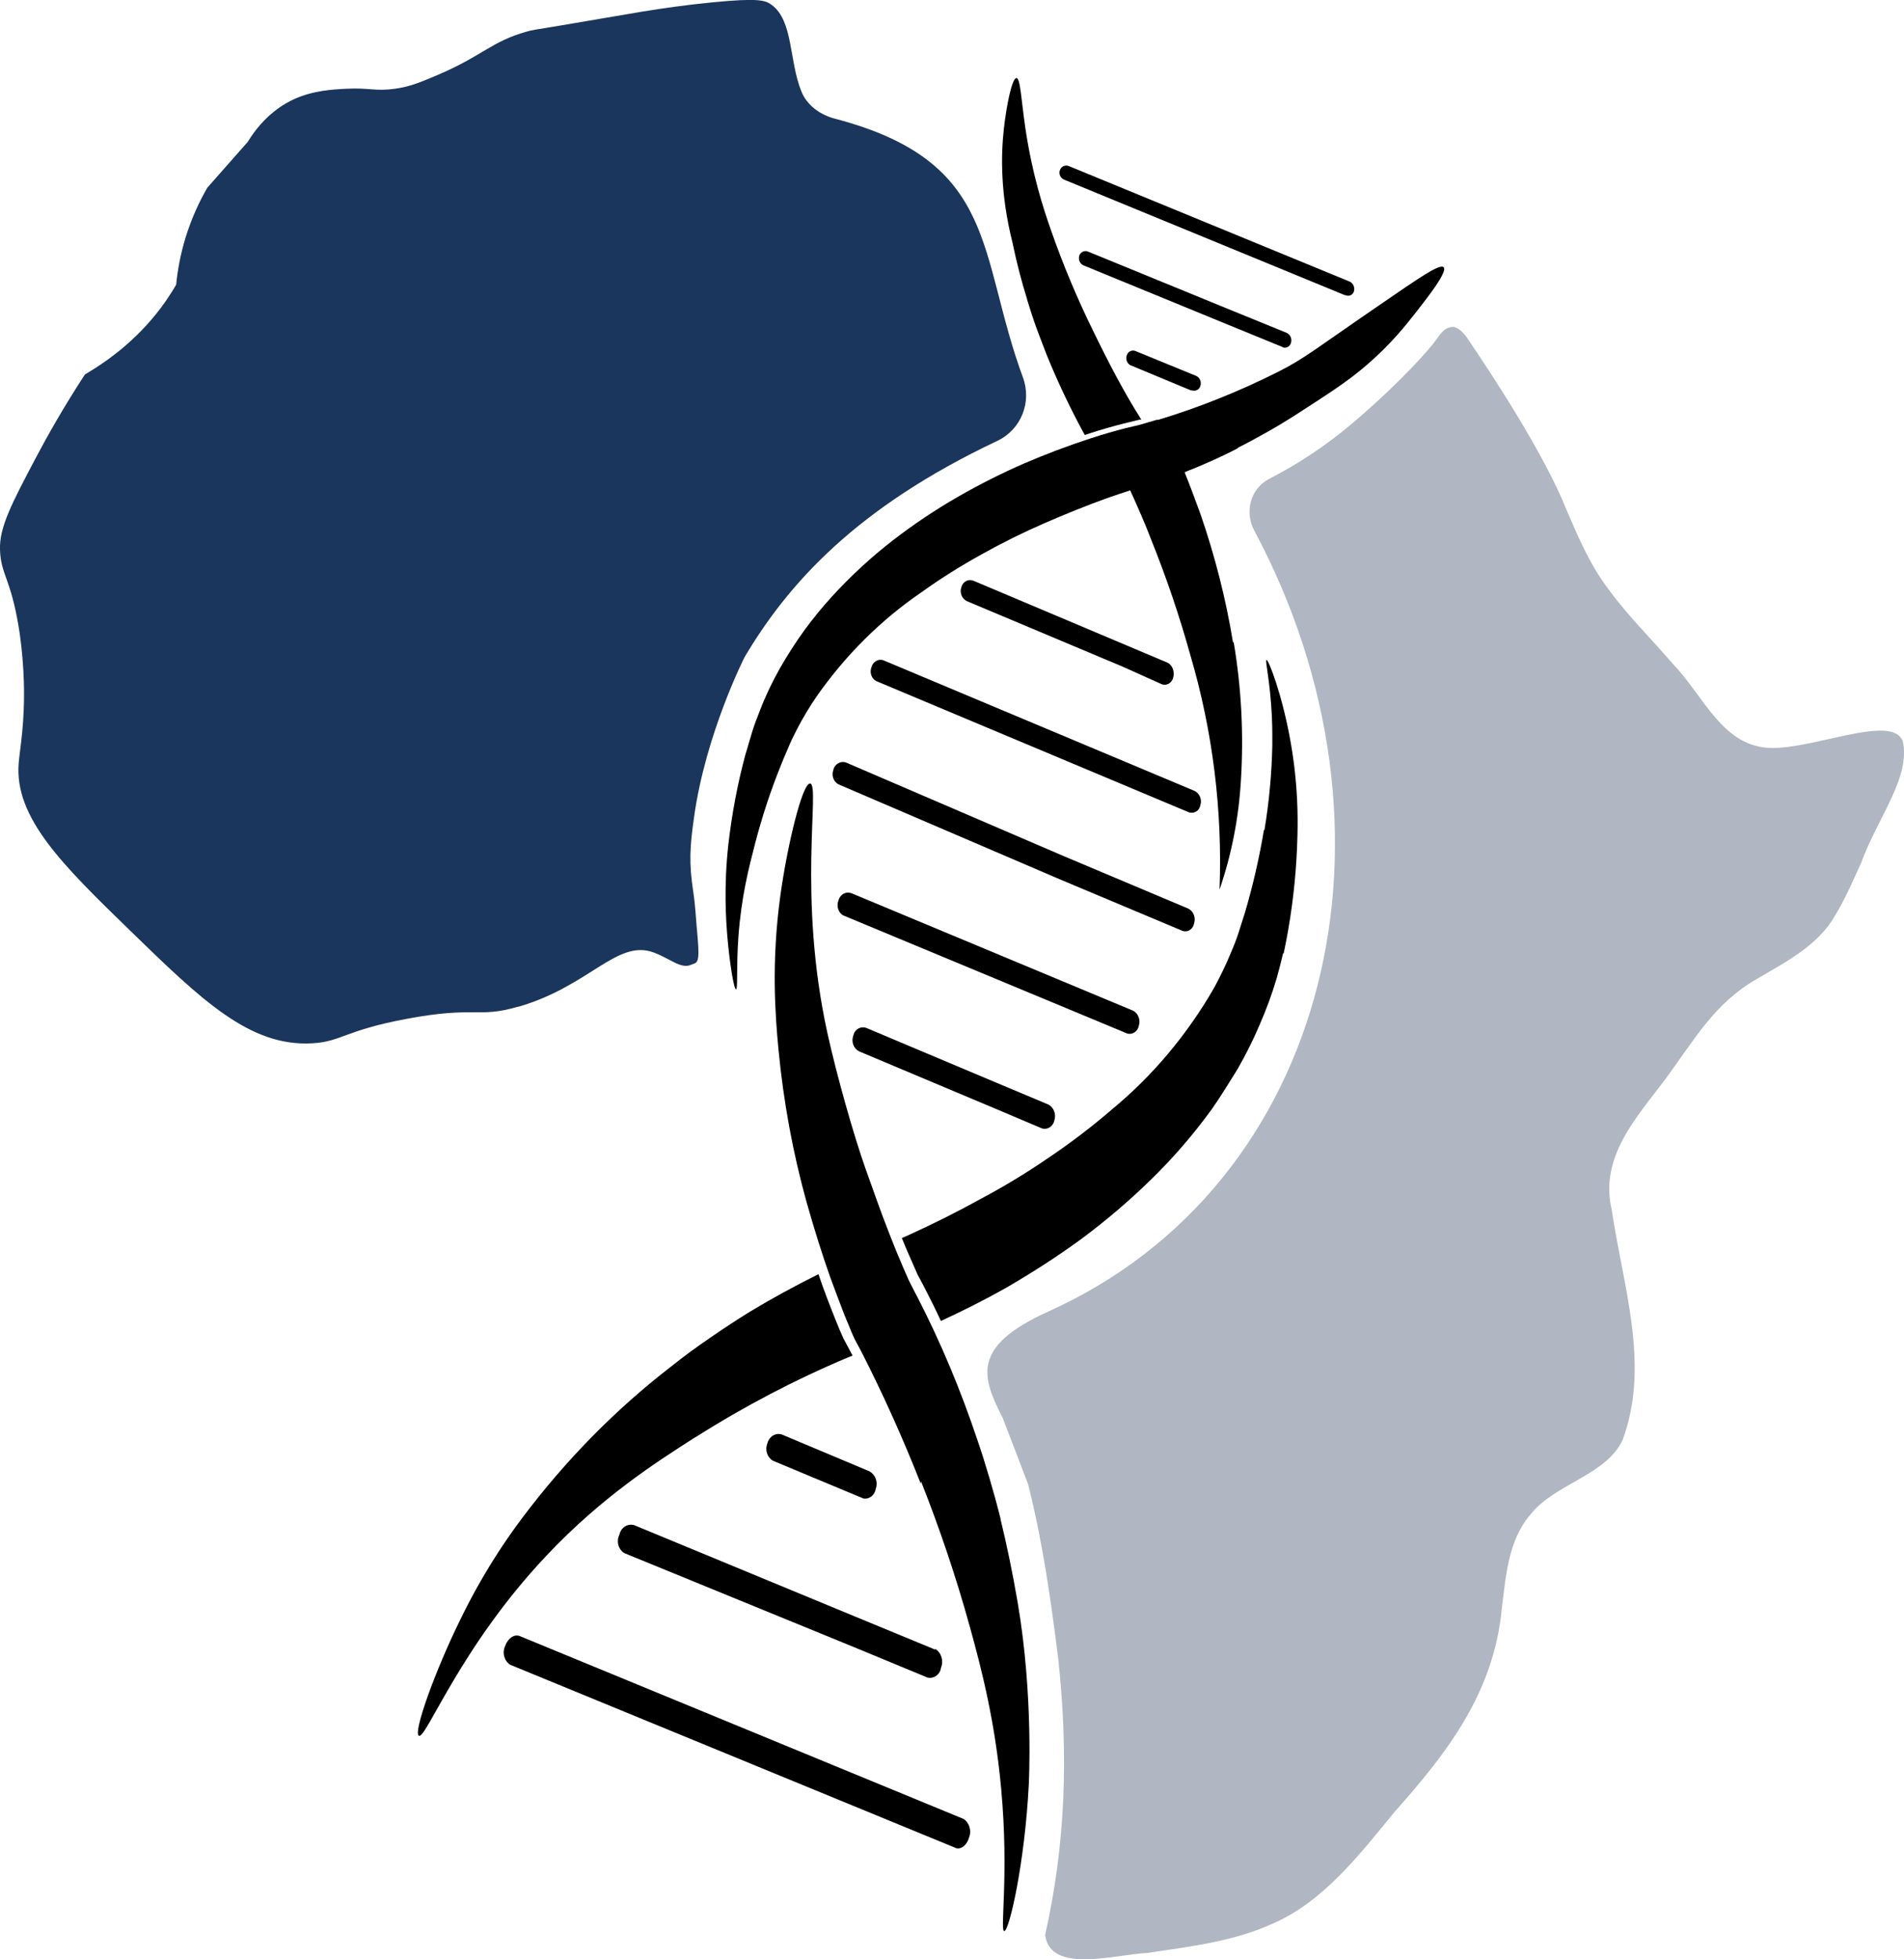
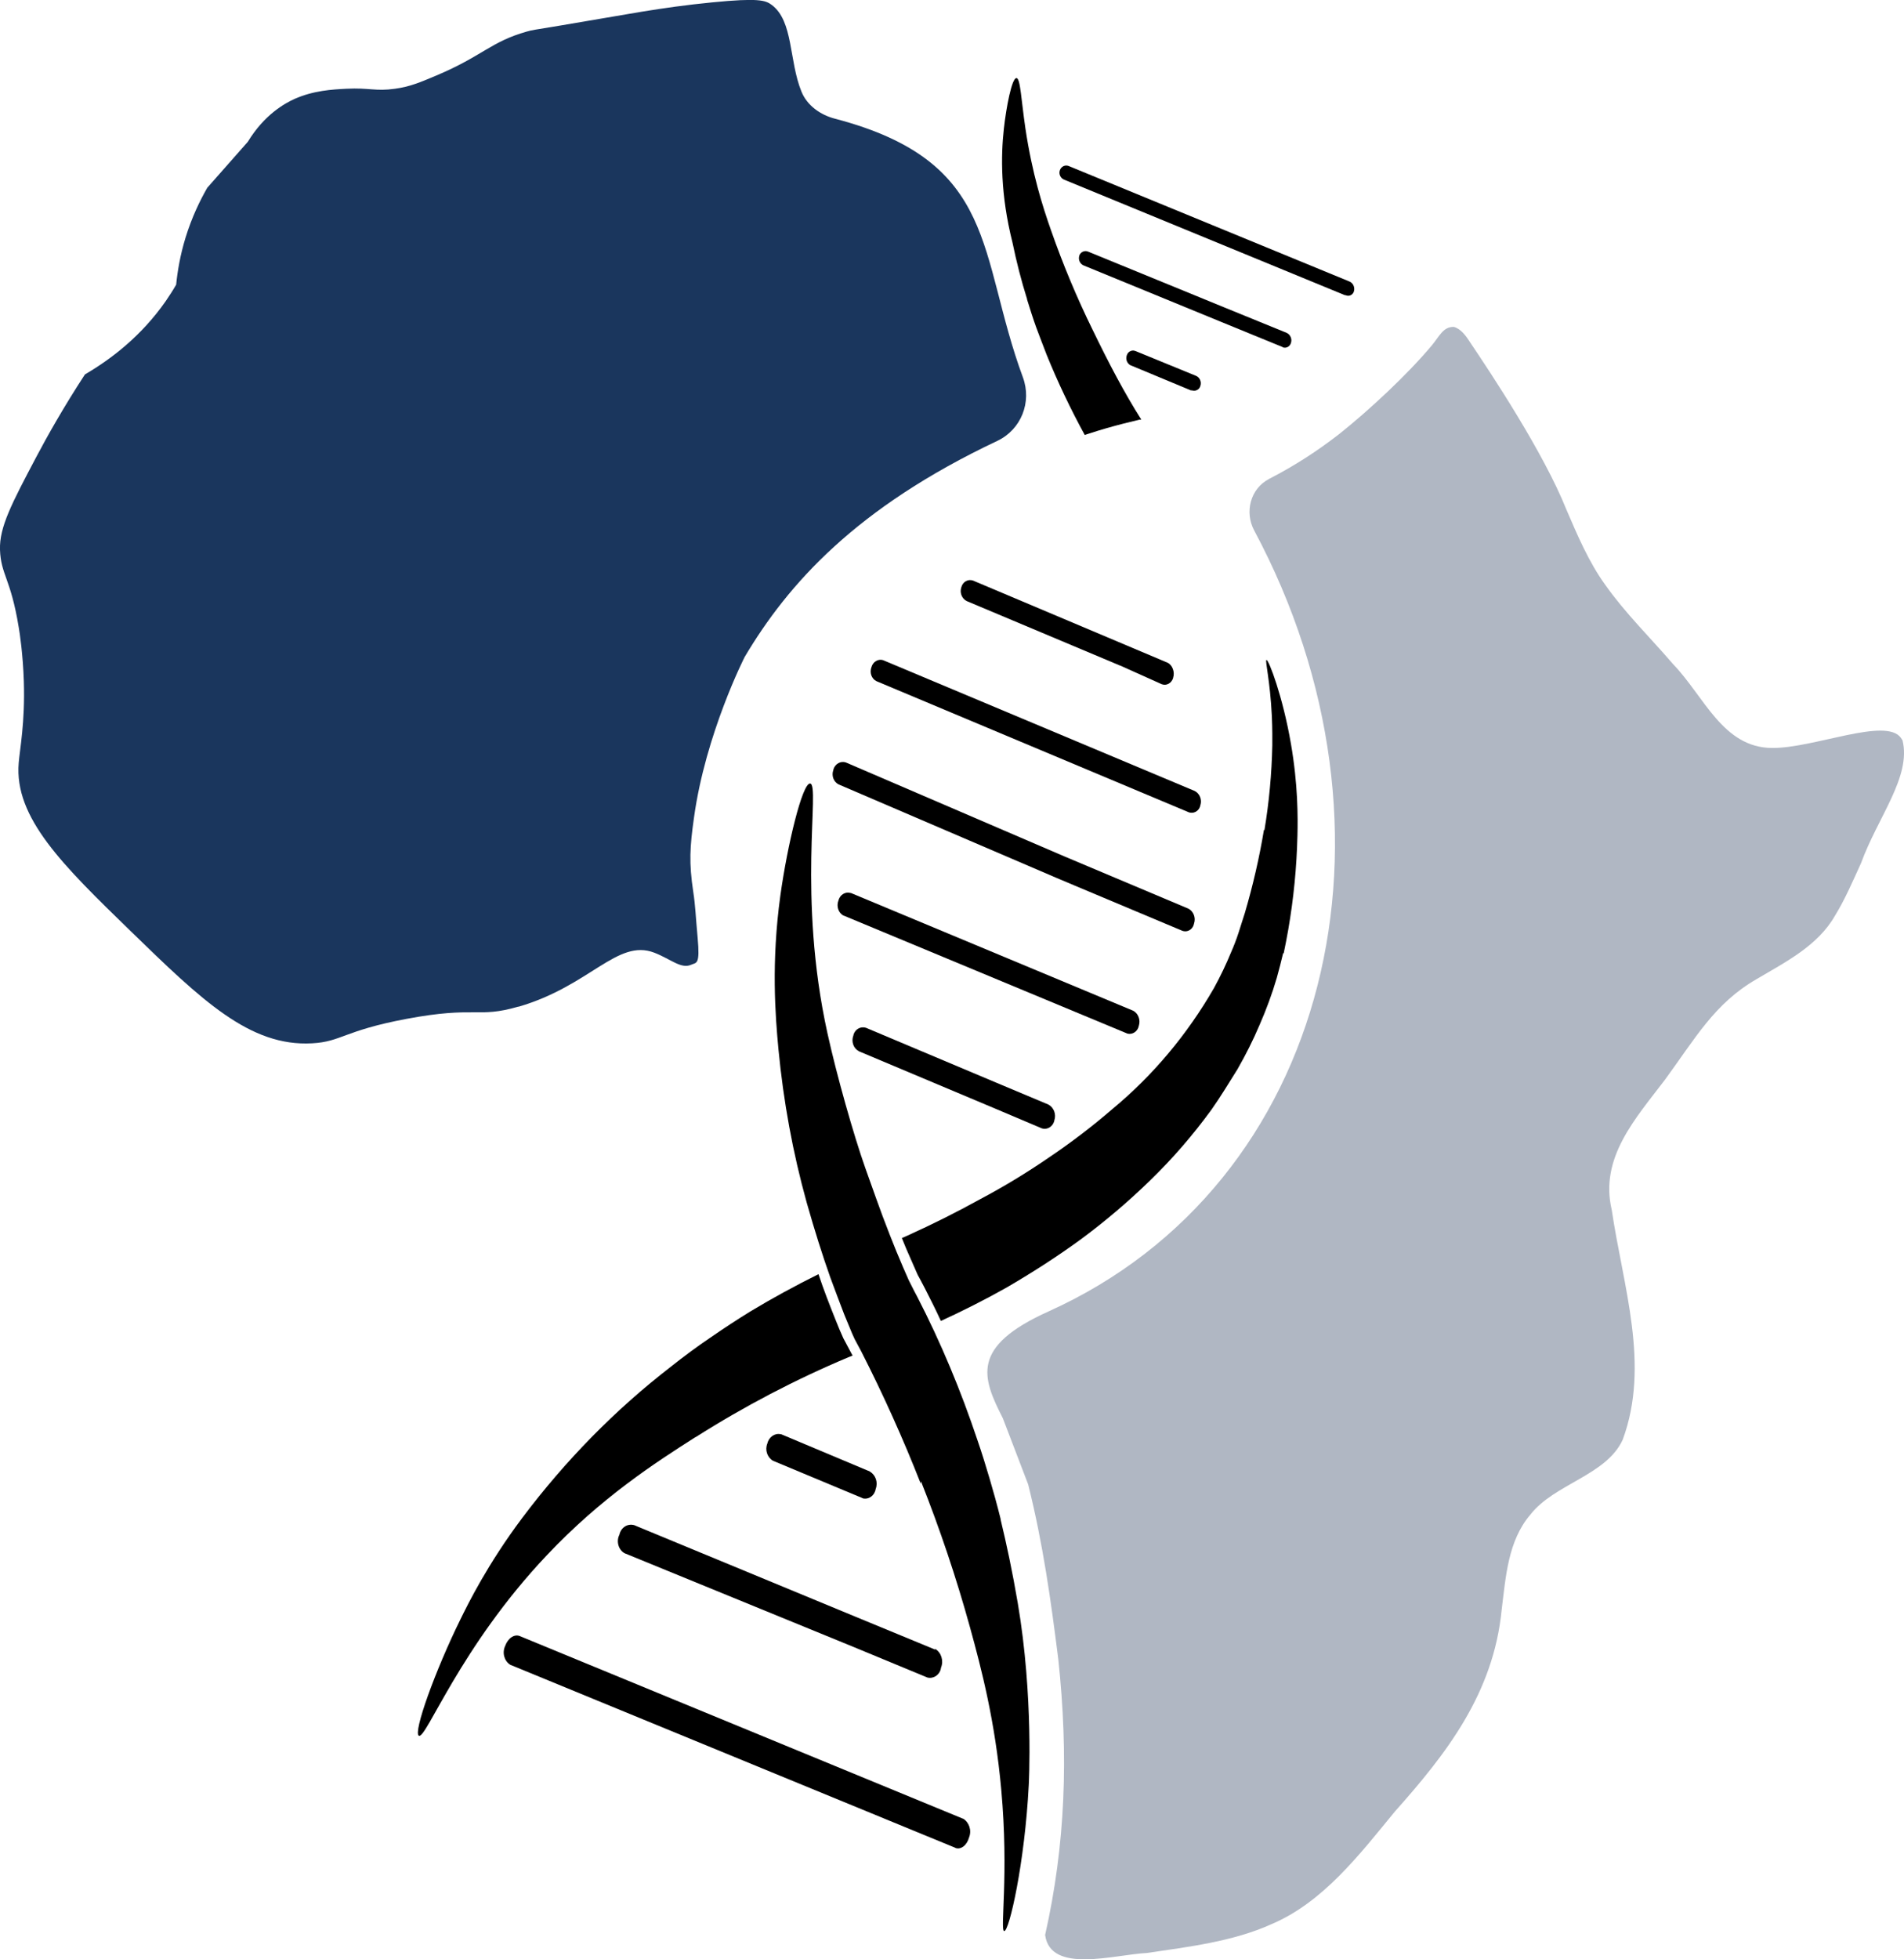
<svg xmlns="http://www.w3.org/2000/svg" id="Layer_2" data-name="Layer 2" viewBox="0 0 130.24 134">
  <defs>
    <style>
      .cls-1 {
        fill: #1a365d;
      }

      .cls-2 {
        fill: #b0b7c3;
      }
    </style>
  </defs>
  <g id="Layer_1-2" data-name="Layer 1">
    <g>
      <path d="M70.25,20.47c.22.71.42,1.34.63,1.92.21.58.47,1.23.72,1.89.76,1.87,1.63,3.7,2.6,5.47l.31-.1c.79-.26,1.57-.48,2.35-.68l1.1-.27h.11c-1.17-1.84-2.24-3.89-3.33-6.14-1.08-2.2-2.03-4.47-2.84-6.79-.58-1.64-1.3-3.91-1.76-7-.29-1.97-.34-3.42-.61-3.43-.32-.01-.7,2.01-.86,3.45-.21,1.87-.24,4.52.59,7.81.27,1.31.6,2.6,1,3.87Z" />
-       <path d="M79.18,28.7l-1.27.37-.89.21c-.79.2-1.57.43-2.35.68-1.63.53-3.15,1.11-4.62,1.74-1.56.68-3.08,1.45-4.56,2.3-1.54.89-3.02,1.88-4.43,2.97-1.48,1.15-2.87,2.43-4.15,3.83-.67.73-1.3,1.51-1.89,2.31-.6.83-1.15,1.69-1.66,2.58-.52.92-.98,1.87-1.36,2.86-.21.53-.4,1.02-.55,1.51s-.22.74-.33,1.12l-.12.39c-.55,2.03-.94,4.11-1.18,6.21-.32,2.9-.16,5.16-.06,6.36.15,1.71.44,3.54.59,3.53.13-.01.01-1.5.16-3.61.2-2.72.71-4.7,1.14-6.36.47-1.8,1.04-3.56,1.74-5.29l.21-.52.33-.77c.16-.39.35-.79.58-1.23.41-.79.86-1.54,1.36-2.27,1.96-2.8,4.38-5.21,7.16-7.11,1.32-.95,2.7-1.81,4.11-2.59,1.43-.8,2.87-1.51,4.27-2.12,1.4-.61,2.93-1.23,4.32-1.73.57-.2,1.09-.37,1.58-.53.59,1.3,1.05,2.36,1.43,3.36,1.04,2.58,1.94,5.23,2.69,7.93,1.52,5.17,2.2,10.59,1.99,16.02.82-2.39,1.31-4.89,1.46-7.43.2-3.17.04-6.36-.49-9.49h-.05c-.49-2.99-1.24-5.92-2.22-8.76-.39-1.07-.74-2.01-1.09-2.87,1.24-.49,2.45-1.02,3.64-1.64l-.02-.02c.73-.37,1.43-.75,2.12-1.14.18-.11.37-.22.57-.33,0,0,.71-.42,1.44-.89,2.32-1.5,3.48-2.25,4.75-3.35,1.63-1.41,2.64-2.69,3.39-3.65.79-1.01,2.11-2.7,1.83-3-.27-.28-1.89.88-4.09,2.38-4.75,3.25-5.4,3.85-7.25,4.78-2.65,1.33-5.4,2.44-8.23,3.29Z" />
      <path d="M47.58,98.3c3.34-2.12,6.84-3.95,10.46-5.47l.28-.11-.63-1.18c-.19-.42-.37-.84-.54-1.28-.4-1-.8-2.02-1.16-3.1,0,0,0,0-.02,0-1.57.78-3.12,1.62-4.66,2.55-.91.56-1.82,1.16-2.72,1.78-.9.61-1.81,1.28-2.7,1.99-3.81,2.94-7.23,6.43-10.18,10.36-2.36,3.15-3.69,5.85-4.21,6.91-1.73,3.51-3.25,7.74-2.85,7.97.49.28,2.8-6.05,8.75-12.34,3.71-3.93,7.37-6.3,10.18-8.09Z" />
      <path d="M86.46,56.75c-.32,1.93-.76,3.83-1.31,5.7-.15.46-.3.95-.44,1.38s-.31.87-.49,1.28c-.35.85-.74,1.67-1.18,2.47-1.83,3.18-4.18,5.98-6.93,8.26-1.38,1.19-2.83,2.3-4.33,3.31-1.51,1.04-3.09,2-4.73,2.87-1.61.89-3.27,1.72-4.95,2.48l-.41.18c.2.5.4.98.62,1.46l.46,1.05.18.33.31.59c.38.74.75,1.48,1.1,2.24,1.5-.69,2.99-1.44,4.45-2.26,1.74-1.01,3.46-2.11,5.12-3.32,1.66-1.23,3.24-2.57,4.73-4.02,1.53-1.48,2.93-3.1,4.2-4.84.63-.89,1.18-1.81,1.79-2.78.56-.98,1.07-1.99,1.51-3.03.46-1.05.86-2.13,1.18-3.23.15-.55.3-1.11.43-1.67h.04c.12-.55.21-1.07.31-1.61.37-2.13.58-4.29.63-6.46.03-1.24.04-3.47-.45-6.28-.55-3.2-1.52-5.75-1.67-5.71-.11.03.25,1.39.37,3.86.04.89.03,1.55.03,1.98-.04,1.95-.22,3.89-.54,5.81Z" />
      <path d="M68.45,103.91c-.25-1.01-.5-1.9-.75-2.75s-.54-1.79-.84-2.66c-1.13-3.38-2.5-6.67-4.12-9.81l-.2-.38-.38-.75-.39-.89c-.31-.72-.62-1.47-.91-2.22-.71-1.8-1.18-3.21-1.66-4.53-.81-2.28-1.97-6.39-2.6-9.25-2.07-9.4-.48-16.98-1.18-17.08-.53-.07-1.56,4.2-2.04,7.66-.63,4.59-.35,8.19-.13,10.53.34,3.55.98,7.06,1.93,10.47.56,1.97,1.07,3.58,1.61,5.11.31.84.63,1.69.96,2.55.17.41.34.82.53,1.28l.18.4.45.84c1.5,2.94,2.86,5.96,4.07,9.04l.02-.15c1.29,3.25,2.41,6.58,3.35,9.98.8,2.9,1.72,6.45,2.14,11.11.53,5.84-.1,9.63.2,9.67.34.04,1.41-4.67,1.68-9.98,0,0,.34-6.05-.75-12.45-.37-2.17-.77-4.05-1.18-5.74Z" />
      <path d="M60.4,45.15c-.34-.1-.69.12-.79.48-.14.37,0,.79.34.96l21.3,8.94.07.03s.05.02.08.02c.33.07.65-.16.71-.51.12-.38-.05-.8-.39-.97l-21.3-8.94s-.02,0-.03-.01Z" />
      <path d="M57.7,62.62l19.38,8.06h-.01s.04.01.06.02c.35.08.7-.16.77-.54.13-.4-.04-.85-.39-1.03l-19.3-8.05s-.01,0-.02,0c-.37-.11-.74.12-.84.52-.15.39,0,.85.36,1.03Z" />
      <path d="M65.86,124.39l-30.29-12.48c-.38-.17-.83.14-1.02.68-.21.46-.06,1.02.36,1.28l30.45,12.52h-.02c.38.15.8-.17.95-.72.19-.48,0-1.03-.41-1.28Z" />
      <path d="M59.51,100.65l-6.07-2.55s-.02,0-.03,0c-.41-.1-.82.19-.92.63-.18.44-.01.95.38,1.18l6.11,2.55h0s.04.02.06.03c.41.08.79-.21.86-.65.17-.44,0-.95-.39-1.18Z" />
      <path d="M92.01,20.19h.04s.05.02.08.03c.22.05.44-.09.49-.32.06-.26-.06-.53-.3-.64l-19.23-7.91s0,0,0,0c-.24-.09-.5.04-.59.29-.09.25.03.53.27.64l19.25,7.92Z" />
      <path d="M77.35,24.99l4.11,1.71h.05s.04,0,.06.01c.24.06.48-.08.54-.32.09-.27-.04-.57-.29-.68l-4.15-1.7s-.02,0-.03-.01c-.24-.08-.5.06-.57.32-.09.27.04.57.29.68Z" />
      <path d="M57.01,52.64s0,0,0,.01c-.15.38,0,.82.35,1l14.87,6.38s0,0,0,0l1.28.54h0s7.38,3.1,7.38,3.1c.32.11.67-.08.77-.43,0-.03.01-.05.02-.08.13-.39-.04-.83-.39-1.01l-8.52-3.59s0,0,0,0l-14.91-6.41c-.35-.12-.73.09-.85.47Z" />
      <path d="M76.62,45.52l2.85,1.28c.32.12.66-.07.77-.41,0-.02.01-.04.01-.05.12-.37-.05-.85-.38-1.01l-2.84-1.2-10.47-4.42c-.34-.12-.7.08-.8.45,0,0,0,0,0,0-.13.37.03.78.36.95l10.51,4.42Z" />
      <path d="M87.73,23.75c.22.09.47-.02.56-.25,0-.02.01-.04.02-.06.08-.27-.05-.55-.29-.67l-4.24-1.73-9.35-3.83c-.24-.1-.5.02-.6.26,0,0,0,.01,0,.02-.09.26.04.55.28.66l9.38,3.85,4.25,1.74Z" />
      <path d="M58.74,71.9l9.39,3.95,3.14,1.33c.36.11.73-.11.84-.49,0-.02.01-.04.01-.06.14-.41-.03-.87-.39-1.07h.01l-3.55-1.49-8.95-3.77c-.36-.12-.75.09-.86.48,0,.02,0,.04-.01.05-.15.4,0,.87.37,1.06Z" />
      <path d="M43.35,104.31c-.44-.11-.88.18-.98.66,0,0,0,0,0,0-.23.45-.07,1.02.34,1.26,0,0,.01,0,.02.01l15.71,6.43,5,2.07c.41.1.83-.17.92-.62,0-.02,0-.04.01-.06.19-.47.02-1.03-.4-1.28v.05l-5.5-2.27-15.13-6.26Z" />
    </g>
    <path class="cls-1" d="M35.46,68.86c4.9-1.42,6.76-4.67,9.29-3.7,1.14.44,1.83,1.13,2.52.83.38-.17.62.03.45-1.86-.14-1.52-.15-2.16-.3-3.14-.3-1.99-.23-3.07.05-5.06.79-5.74,3.47-11,3.47-11,2.97-5,7.62-10.21,17.27-14.77,1.65-.78,2.38-2.66,1.76-4.35-3.11-8.42-1.61-14.74-12.85-17.69-1.01-.26-1.92-.91-2.3-1.86-.86-2.11-.54-4.82-2.04-5.93-.42-.31-.89-.48-4.04-.17-3.66.36-5.9.84-10.37,1.58-1.9.32-1.93.3-2.34.42-2.45.69-3.04,1.68-6.17,3-1.16.49-1.83.77-2.84.91-1.34.19-1.74-.08-3.33,0-.96.05-2.25.12-3.55.7-.66.3-2.05,1.06-3.19,2.93-.92,1.05-1.84,2.09-2.77,3.14-.5.87-1.06,2.02-1.49,3.42-.37,1.21-.55,2.31-.64,3.21-.21.37-.45.74-.71,1.12-1.67,2.4-3.75,3.98-5.53,5.02-1.48,2.27-2.58,4.23-3.33,5.65C.8,34.44-.05,36.06,0,37.6c.06,1.72.73,1.94,1.28,5.3.07.4.29,1.85.35,3.7.09,2.85-.28,4.66-.35,5.58-.32,3.76,3.03,7.01,7.66,11.51,4.86,4.72,8.14,7.91,12.41,7.67,2.01-.11,2.15-.86,6.45-1.67,4.78-.9,4.84-.02,7.66-.84Z" />
    <path class="cls-2" d="M130.14,50.64l-.11-.17c-1.02-1.44-5.95.71-8.81.69-3.38-.02-4.64-3.52-6.78-5.74-1.59-1.85-3.25-3.46-4.63-5.41-1.13-1.56-1.9-3.38-2.67-5.17-1.55-3.88-5.16-9.32-6.57-11.41-.31-.49-.65-.94-1.12-1.07-.74-.03-1.01.68-1.53,1.29-1.65,1.97-4.29,4.43-6.33,6.05-1.51,1.17-3.04,2.16-4.77,3.05,0,0-.02.01-.03.02-1.26.66-1.67,2.26-1,3.51,10.98,20.53,5.25,44.71-14.07,53.42-5.35,2.41-4.55,4.5-3.12,7.31.58,1.51,1.15,3.01,1.73,4.52,1.02,4.08,1.55,7.91,2.06,11.95.71,6.63.49,12.7-.9,18.87.37,2.68,4.73,1.34,6.96,1.23,2.84-.42,5.89-.78,8.52-1.97,3.52-1.49,6.01-4.74,8.44-7.7,3.49-3.92,6.75-8.06,7.31-13.81.28-2.25.43-4.71,1.96-6.5,1.65-2.12,5.2-2.68,6.32-5.13,1.89-5.12.02-10.49-.75-15.71-.85-3.58,1.64-6.27,3.64-8.91,2.06-2.81,3.39-5.22,6.25-6.87,1.99-1.18,4.2-2.28,5.38-4.35.69-1.12,1.22-2.37,1.78-3.59,1.15-3.16,3.45-5.91,2.84-8.4Z" />
  </g>
</svg>